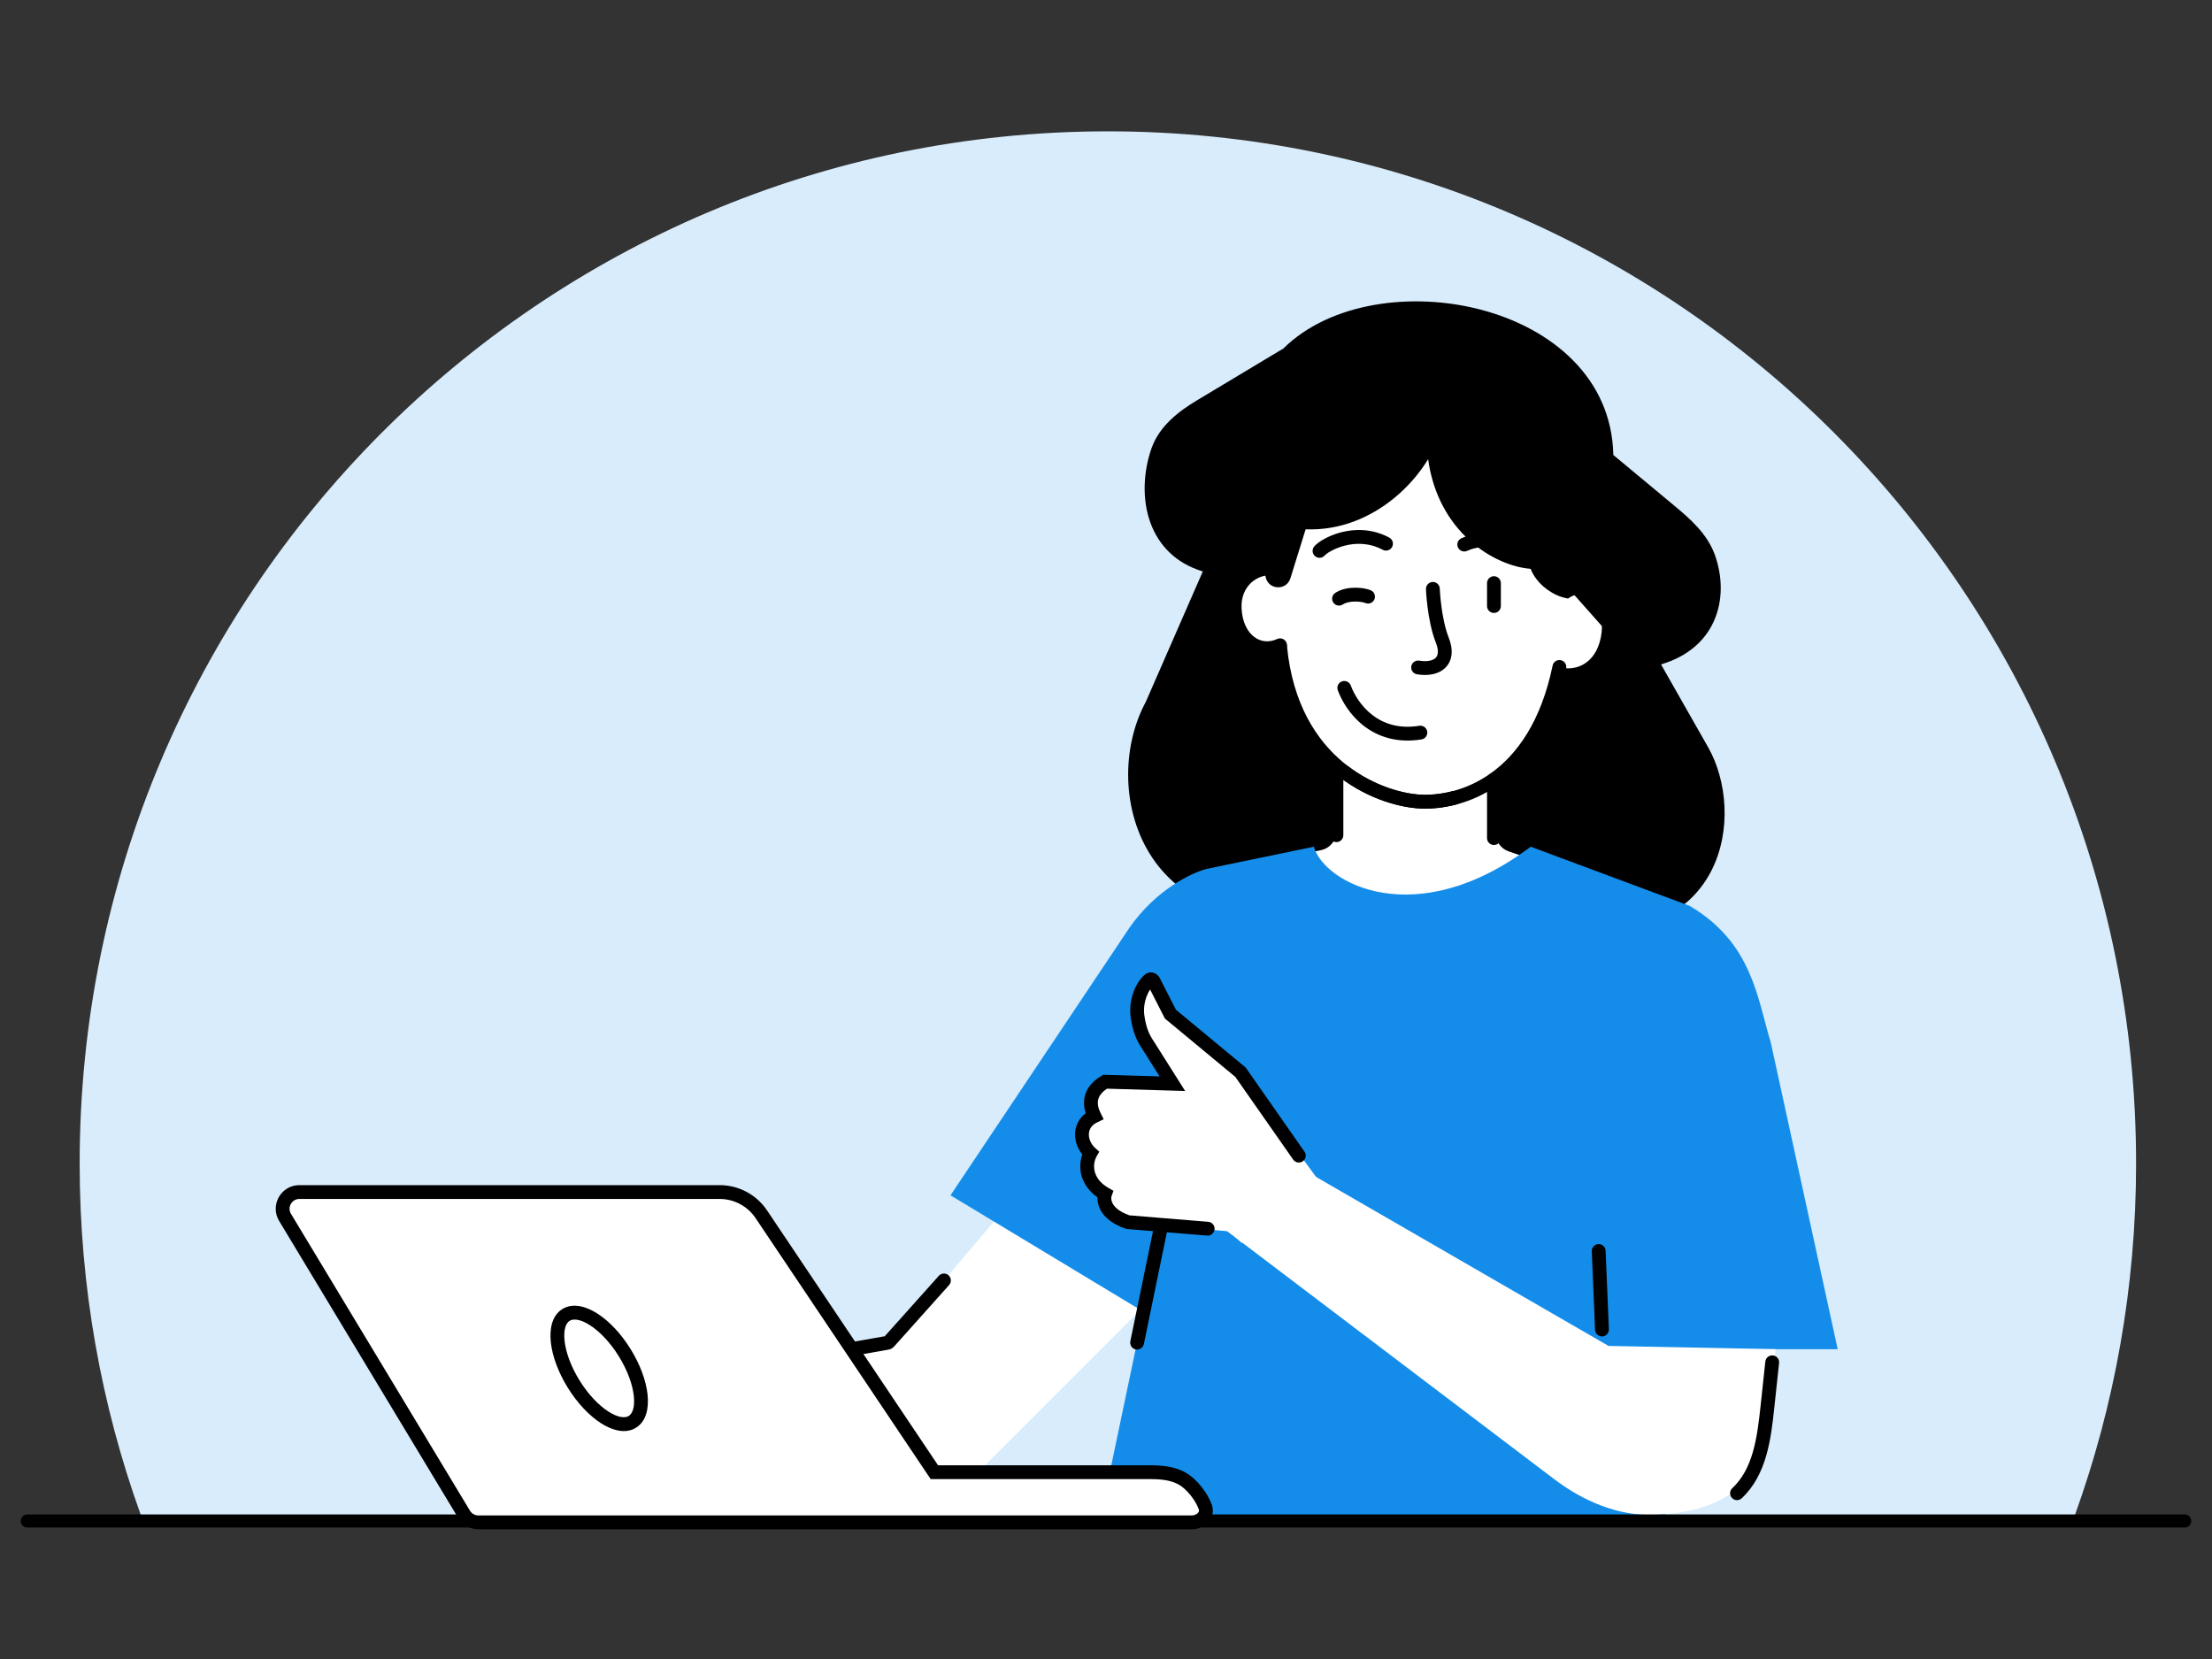
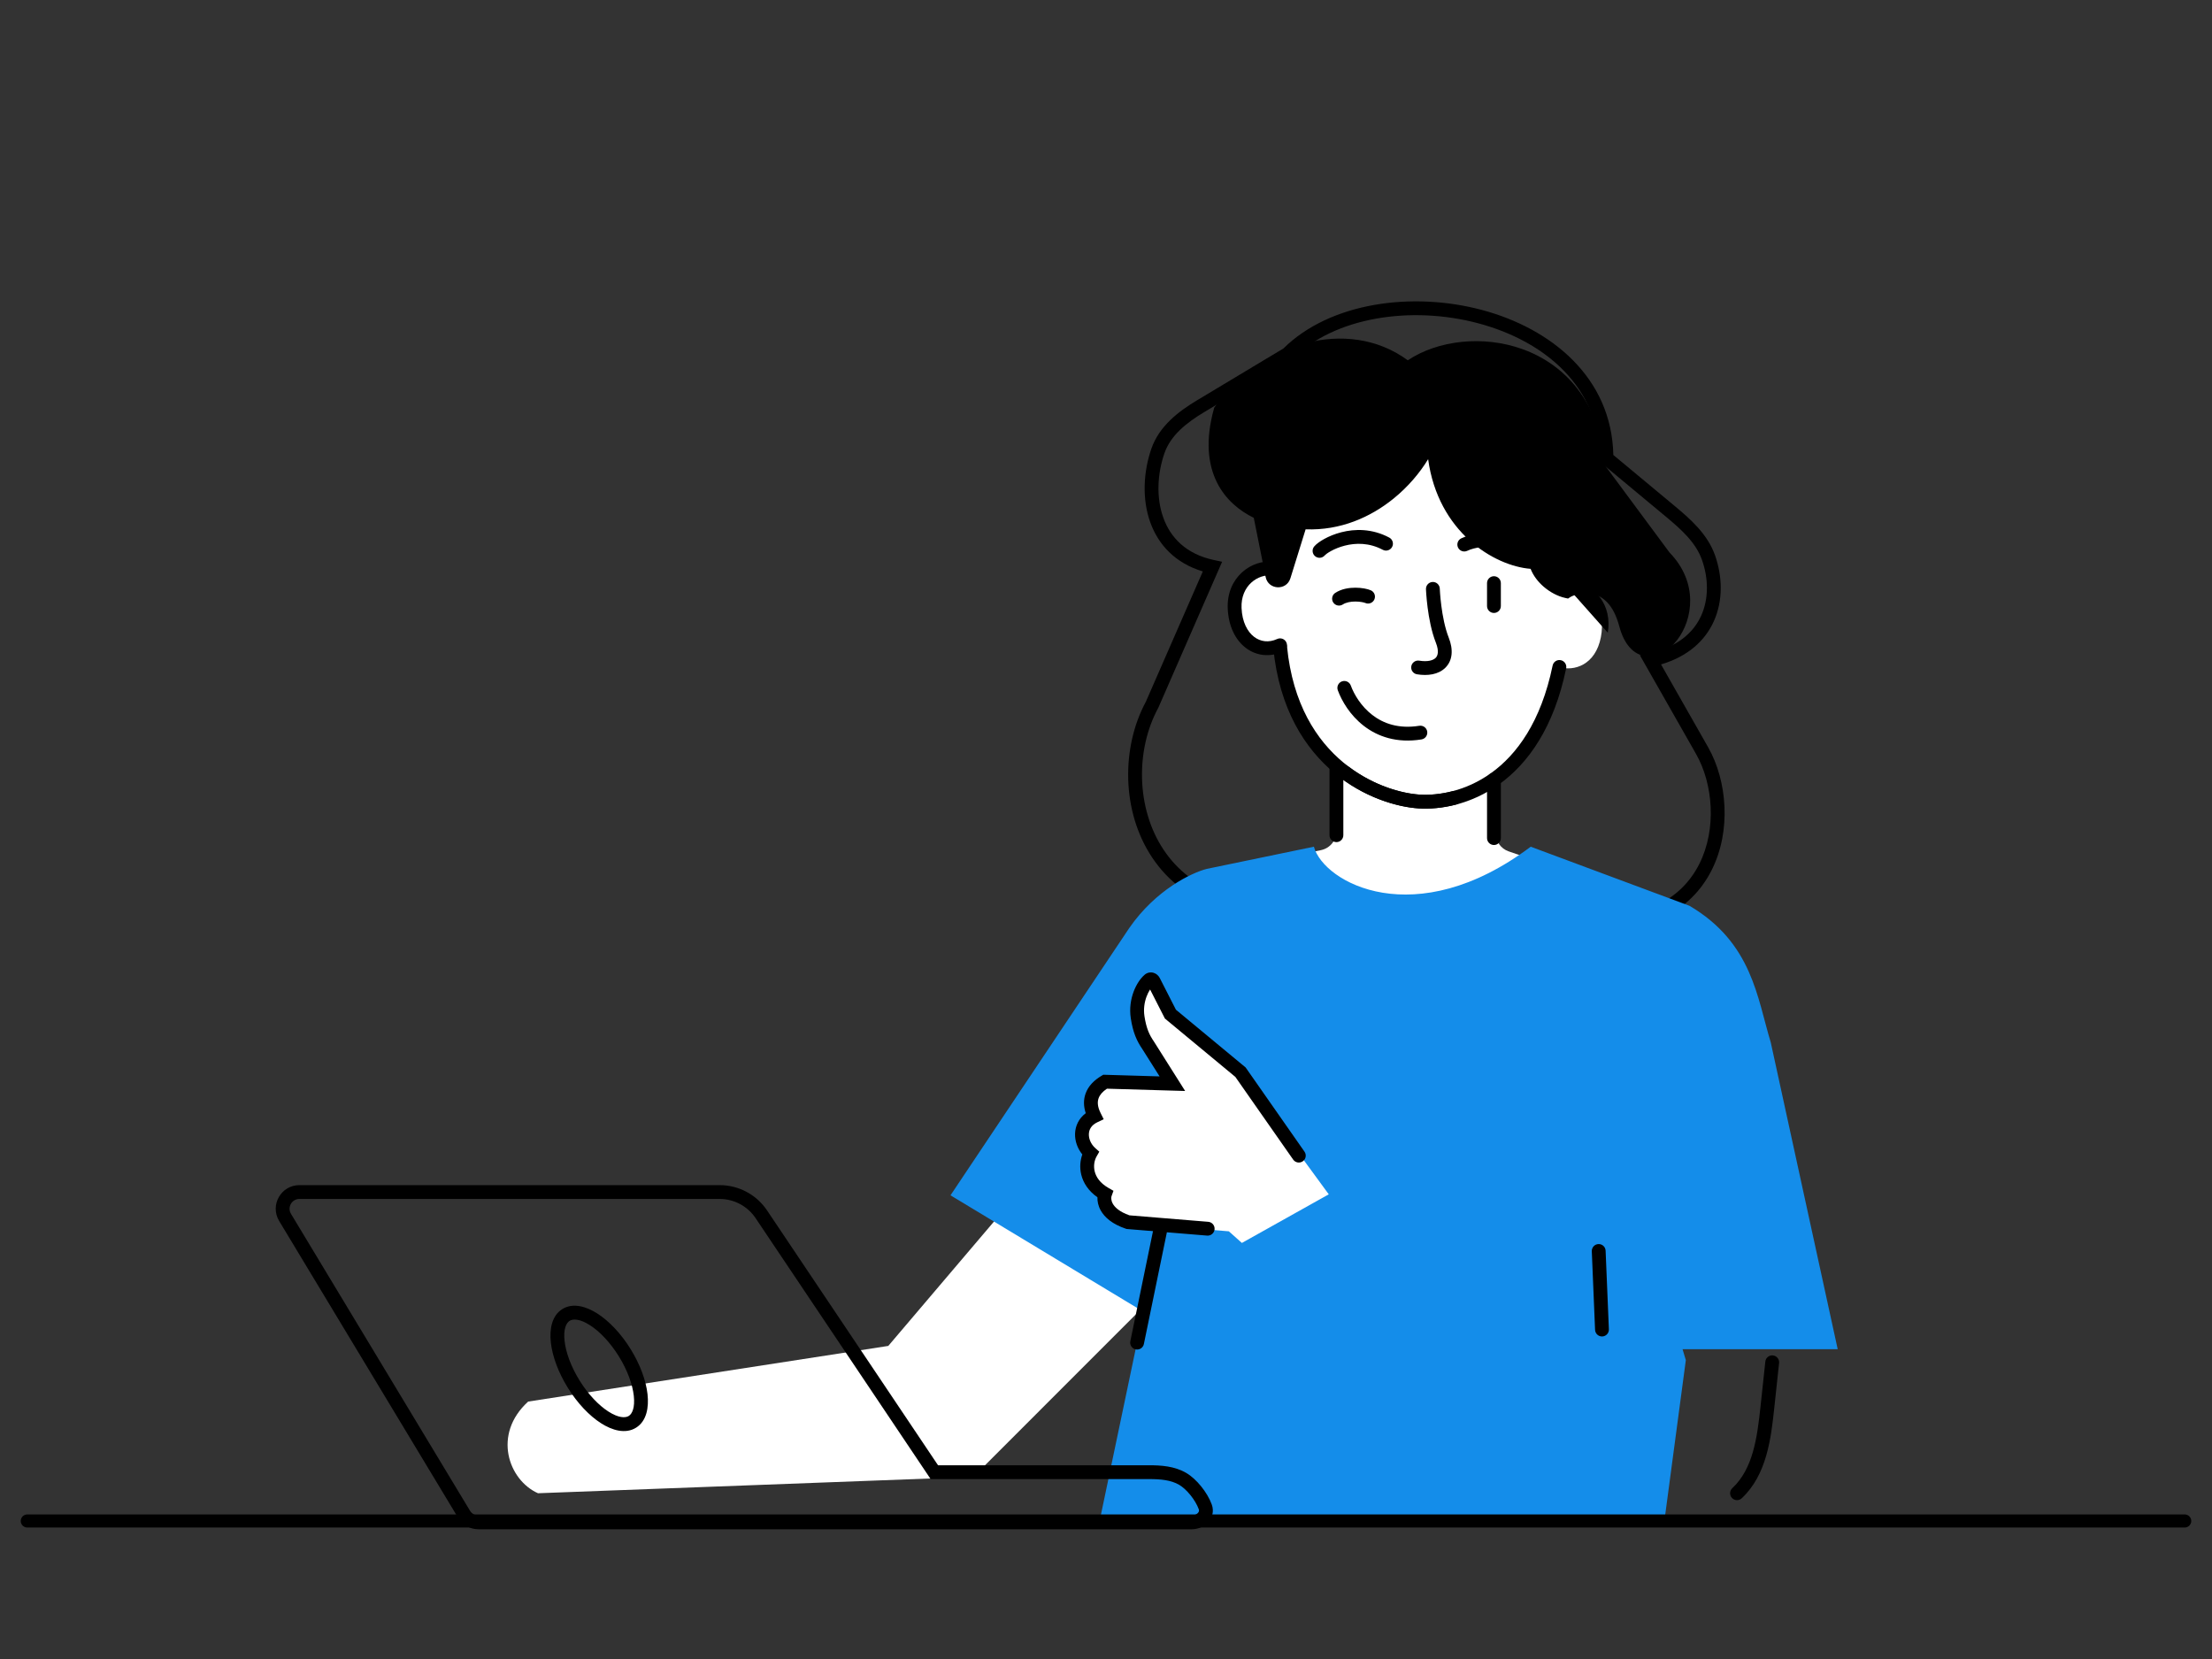
<svg xmlns="http://www.w3.org/2000/svg" width="320" height="240" viewBox="0 0 320 240" fill="none">
  <rect x="0" y="0" width="320" height="240" fill="#333333" stroke="none" />
-   <path d="M160.272 19C242.423 19 309.019 85.853 309.019 168.319C309.019 186.162 305.902 203.272 300.185 219.133H20.359C14.642 203.272 11.524 186.162 11.524 168.319C11.524 85.853 78.121 19 160.272 19Z" fill="#D8ECFC" />
-   <path d="M232.399 66.294C232.399 44.575 199.072 38.418 186.285 51.205L173.685 58.765C171.055 60.343 168.529 62.317 167.519 65.213C165.325 71.497 166.661 80.127 175.392 81.99L166.663 101.962C159.828 114.574 166.758 137.453 193.643 129.939L227.426 133.283C248.614 136.088 251.427 117.763 246.251 108.617L238.774 95.471C247.509 93.608 249.2 86.359 247.143 80.618C246.154 77.857 243.875 75.835 241.62 73.96L232.399 66.294Z" fill="black" />
  <path fill-rule="evenodd" clip-rule="evenodd" d="M213.879 46.776C204.159 44.176 193.048 45.857 186.992 51.912L186.905 51.999L174.2 59.623C171.603 61.18 169.35 62.999 168.463 65.542C167.425 68.513 167.241 72.001 168.298 74.918C169.337 77.782 171.585 80.155 175.6 81.012L176.799 81.267L167.562 102.401L167.542 102.438C164.288 108.442 164.321 116.916 168.34 122.943C170.335 125.934 173.318 128.336 177.409 129.552C181.51 130.772 186.787 130.817 193.374 128.976L193.555 128.925L227.541 132.289L227.557 132.292C232.713 132.974 236.662 132.36 239.613 130.991C242.557 129.626 244.574 127.482 245.832 124.982C248.373 119.934 247.82 113.42 245.38 109.11L237.229 94.778L238.565 94.493C242.662 93.619 244.985 91.524 246.095 89.084C247.223 86.605 247.162 83.634 246.202 80.956C245.317 78.485 243.256 76.621 240.98 74.729L231.399 66.763V66.294C231.399 56.065 223.571 49.368 213.879 46.776ZM233.394 65.82C233.155 54.604 224.423 47.525 214.396 44.843C204.3 42.144 192.414 43.752 185.666 50.41L173.171 57.908C170.507 59.506 167.708 61.635 166.574 64.883C165.418 68.196 165.173 72.166 166.418 75.6C167.573 78.787 169.998 81.461 174.005 82.666L165.763 101.523C162.202 108.129 162.225 117.378 166.676 124.052C168.92 127.418 172.283 130.115 176.839 131.469C181.345 132.809 186.956 132.818 193.73 130.952L227.311 134.276C232.742 134.993 237.085 134.368 240.455 132.806C243.836 131.238 246.172 128.755 247.618 125.881C250.487 120.182 249.858 112.96 247.121 108.125L240.292 96.118C244.171 94.973 246.648 92.697 247.915 89.913C249.302 86.866 249.182 83.343 248.085 80.281C246.991 77.229 244.494 75.049 242.259 73.191L233.394 65.82Z" fill="black" />
  <path d="M193.341 102.617L216.364 101.971L216.364 120.517C216.364 121.711 217.122 122.774 218.251 123.163L231.201 127.629C231.201 127.629 208.633 134.517 200.557 134.008C191.662 131.341 179.015 125.524 179.015 125.524L191.118 122.98C192.413 122.707 193.341 121.564 193.341 120.24L193.341 102.617Z" fill="white" />
  <path d="M226.797 85.522C237.654 41.064 174.157 46.907 185.262 82.903C182.637 81.829 178.824 83.109 179.074 88.337C179.323 93.565 183.539 94.41 185.128 93.352C187.212 106.225 195.97 114.307 205.2 114.889C214.43 115.47 222.34 108.83 225.473 96.475C227.744 97.198 230.812 96.169 231.588 92.196C232.364 88.222 230.275 84.615 226.797 85.522Z" fill="white" />
  <path fill-rule="evenodd" clip-rule="evenodd" d="M223.829 61.905C228.164 67.12 230.309 74.886 228.47 85.196C228.373 85.74 227.853 86.102 227.31 86.005C226.766 85.908 226.404 85.388 226.501 84.845C228.26 74.983 226.172 67.852 222.291 63.184C218.398 58.502 212.593 56.168 206.673 56.116C200.749 56.063 194.785 58.296 190.61 62.649C186.457 66.98 184.001 73.487 185.208 82.154C185.284 82.701 184.903 83.207 184.356 83.283C183.809 83.359 183.304 82.977 183.227 82.43C181.944 73.215 184.55 66.079 189.167 61.265C193.762 56.473 200.275 54.059 206.691 54.116C213.109 54.173 219.506 56.706 223.829 61.905ZM185.096 92.633C185.645 92.579 186.135 92.98 186.189 93.53C187.008 101.852 190.463 107.098 194.349 110.317C198.265 113.56 202.664 114.782 205.37 114.953C208.055 115.122 212.024 114.487 215.728 111.822C219.413 109.171 222.924 104.448 224.611 96.282C224.723 95.741 225.252 95.393 225.792 95.505C226.333 95.617 226.681 96.146 226.569 96.687C224.797 105.267 221.048 110.459 216.896 113.446C212.765 116.418 208.322 117.143 205.244 116.949C202.157 116.754 197.345 115.394 193.073 111.857C188.773 108.295 185.068 102.563 184.198 93.726C184.144 93.176 184.546 92.687 185.096 92.633Z" fill="black" />
  <path fill-rule="evenodd" clip-rule="evenodd" d="M193.672 111.082C194.005 110.642 194.632 110.555 195.073 110.888C198.798 113.706 202.833 114.792 205.37 114.952C206.71 115.037 208.38 114.921 210.18 114.446C210.714 114.306 211.261 114.625 211.402 115.159C211.543 115.693 211.224 116.24 210.69 116.38C208.678 116.911 206.793 117.046 205.244 116.948C202.345 116.765 197.928 115.555 193.866 112.483C193.426 112.15 193.339 111.523 193.672 111.082Z" fill="black" />
  <path fill-rule="evenodd" clip-rule="evenodd" d="M177.61 88.03C177.422 83.499 181.082 80.879 184.267 81.27C184.815 81.337 185.205 81.836 185.138 82.384C185.071 82.933 184.572 83.322 184.023 83.255C182.036 83.011 179.473 84.677 179.609 87.947C179.694 89.996 180.465 91.388 181.413 92.119C182.343 92.836 183.542 93.004 184.766 92.442C185.268 92.211 185.862 92.431 186.092 92.933C186.323 93.435 186.103 94.029 185.601 94.259C183.718 95.124 181.725 94.886 180.191 93.703C178.676 92.534 177.714 90.531 177.61 88.03Z" fill="black" />
  <path fill-rule="evenodd" clip-rule="evenodd" d="M226.68 84.874C226.789 84.332 227.317 83.982 227.858 84.091C230.695 84.664 233.265 87.529 232.589 91.528" fill="black" />
  <path fill-rule="evenodd" clip-rule="evenodd" d="M193.334 110.053C193.886 110.053 194.334 110.501 194.334 111.053L194.334 120.825C194.334 121.378 193.886 121.825 193.334 121.825C192.781 121.825 192.334 121.378 192.334 120.825L192.334 111.053C192.334 110.501 192.781 110.053 193.334 110.053ZM216.123 111.774C216.676 111.774 217.123 112.222 217.123 112.774L217.123 121.244C217.123 121.796 216.676 122.244 216.123 122.244C215.571 122.244 215.123 121.796 215.123 121.244L215.123 112.774C215.123 112.222 215.571 111.774 216.123 111.774Z" fill="black" />
  <path fill-rule="evenodd" clip-rule="evenodd" d="M194.545 78.934C196.126 78.529 198.085 78.495 200.039 79.535C200.526 79.794 201.132 79.609 201.391 79.122C201.651 78.634 201.466 78.029 200.978 77.769C198.48 76.44 195.986 76.501 194.05 76.996C193.083 77.243 192.242 77.601 191.586 77.962C190.959 78.306 190.419 78.697 190.122 79.052C189.767 79.475 189.823 80.106 190.246 80.46C190.67 80.815 191.3 80.76 191.655 80.336C191.716 80.264 192 80.016 192.549 79.715C193.068 79.429 193.753 79.136 194.545 78.934ZM216.688 79.256C218.324 79.567 219.861 80.376 220.866 81.775C221.189 82.224 221.814 82.326 222.262 82.003C222.711 81.681 222.813 81.056 222.49 80.608C221.121 78.703 219.081 77.675 217.062 77.291C215.055 76.909 212.969 77.143 211.405 77.874C210.905 78.108 210.689 78.703 210.923 79.204C211.157 79.704 211.752 79.92 212.253 79.686C213.387 79.155 215.038 78.942 216.688 79.256ZM216.122 83.358C215.57 83.358 215.122 83.806 215.122 84.358L215.122 87.673C215.122 88.226 215.57 88.673 216.122 88.673C216.674 88.673 217.122 88.226 217.122 87.673L217.122 84.358C217.122 83.806 216.674 83.358 216.122 83.358ZM196.083 87.02C196.8 87.022 197.354 87.161 197.5 87.226C198.004 87.452 198.595 87.227 198.821 86.723C199.047 86.219 198.822 85.627 198.318 85.401C197.83 85.182 196.97 85.022 196.089 85.02C195.198 85.017 194.083 85.173 193.166 85.77C192.703 86.071 192.572 86.691 192.873 87.154C193.175 87.616 193.794 87.747 194.257 87.446C194.71 87.151 195.377 87.018 196.083 87.02Z" fill="black" />
  <path d="M140.819 213.651L77.829 216.02C73.567 214.125 71.198 207.495 76.408 202.759L128.505 194.707L144.607 175.763L167.341 187.119L140.819 213.651Z" fill="white" />
  <path d="M243.881 196.77L240.674 220.818H158.912L165.414 189.804L164.973 189.497L137.504 172.921L163.369 134.246C167.217 128.688 172.454 126.23 174.591 125.695L190.074 122.489C191.495 127.699 204.756 135.033 221.441 122.489L244.413 131.039C253.498 136.383 254.211 144.399 256.17 150.812L265.851 195.181H243.407L243.881 196.77Z" fill="#148DEA" />
  <path fill-rule="evenodd" clip-rule="evenodd" d="M168.016 177.152C168.557 177.263 168.905 177.792 168.794 178.333L165.479 194.435C165.367 194.976 164.839 195.324 164.298 195.213C163.757 195.102 163.408 194.573 163.52 194.032L166.835 177.929C166.946 177.388 167.475 177.04 168.016 177.152Z" fill="black" />
  <path d="M231.279 67.781C229.9 49.505 211.626 47.329 203.636 53.365C195.178 46.541 182.503 50.793 176.574 59.41C174.186 68.06 178.085 72.367 182.26 74.219L184.074 83.278C184.248 84.142 185.46 84.205 185.721 83.363L188.157 75.527C198.303 76.37 205.788 67.957 207.392 62.252C206.982 75.652 216.796 81.327 222.169 81.321C222.662 83.476 224.88 85.138 226.649 85.525C227.726 84.834 233.297 83.087 235.226 90.365C237.737 99.837 248.502 88.452 240.75 80.568L231.279 67.781Z" fill="black" />
  <path fill-rule="evenodd" clip-rule="evenodd" d="M189.407 51.565C194.131 50.341 199.072 50.968 203.007 54.144L203.615 54.634L204.238 54.163C207.934 51.371 214.139 50.424 219.597 52.396C224.965 54.336 229.622 59.109 230.281 67.856L230.303 68.144L239.988 81.219L240.037 81.269C243.514 84.806 242.82 89.056 241.044 91.366C240.131 92.553 239.098 93.031 238.352 92.945C237.705 92.872 236.772 92.296 236.193 90.109C235.151 86.178 233.032 84.461 230.831 83.98C229.779 83.75 228.775 83.819 227.967 83.987C227.407 84.105 226.909 84.277 226.525 84.457C225.902 84.258 225.203 83.872 224.589 83.334C223.863 82.698 223.331 81.916 223.144 81.098L222.966 80.32L222.168 80.321C217.337 80.326 207.999 75.096 208.391 62.282L206.429 61.981C205.691 64.607 203.551 67.969 200.347 70.569C197.161 73.155 193.002 74.926 188.24 74.531C187.855 74.499 187.465 74.453 187.071 74.391L187.026 74.384L186.982 74.382C185.734 74.301 184.179 73.977 182.666 73.305C180.73 72.446 178.918 71.046 177.85 68.915C176.801 66.824 176.404 63.899 177.494 59.839C180.324 55.8 184.724 52.779 189.407 51.565ZM188.906 49.629C183.707 50.976 178.852 54.335 175.75 58.843L175.655 58.981L175.61 59.144C174.366 63.649 174.728 67.152 176.062 69.812C177.296 72.273 179.304 73.897 181.379 74.912L183.094 83.474C183.47 85.355 186.107 85.492 186.676 83.66L188.879 76.573C193.922 76.767 198.289 74.815 201.608 72.121C203.691 70.431 205.389 68.425 206.602 66.427C208.039 76.94 216.099 81.868 221.425 82.291C221.821 83.303 222.506 84.168 223.272 84.838C224.218 85.668 225.364 86.268 226.435 86.502L226.839 86.59L227.188 86.367C227.332 86.274 227.762 86.073 228.377 85.945C228.977 85.82 229.688 85.777 230.404 85.933C231.74 86.226 233.372 87.274 234.259 90.621C234.935 93.17 236.29 94.723 238.125 94.933C239.862 95.13 241.506 94.045 242.629 92.585C244.916 89.611 245.731 84.256 241.513 79.918L232.252 67.416C231.452 58.066 226.326 52.701 220.276 50.516C214.54 48.443 207.981 49.237 203.659 52.122C199.247 48.885 193.887 48.339 188.906 49.629ZM186.845 76.38L184.94 82.508L183.592 75.777C184.733 76.121 185.84 76.308 186.808 76.374C186.82 76.376 186.832 76.378 186.845 76.38Z" fill="black" />
-   <path d="M190.073 170.08L232.698 194.708L256.852 195.181L255.905 207.855C253.576 216.831 246.075 218.881 239.373 219.139C234.09 219.343 229.032 217.159 224.819 213.965L172.551 174.343C172.551 174.343 185.338 171.027 190.073 170.08Z" fill="white" />
  <path fill-rule="evenodd" clip-rule="evenodd" d="M3 220.035C3 219.511 3.424 219.087 3.947 219.087H316.053C316.576 219.087 317 219.511 317 220.035C317 220.557 316.576 220.982 316.053 220.982H3.947C3.424 220.982 3 220.557 3 220.035Z" fill="black" />
-   <path fill-rule="evenodd" clip-rule="evenodd" d="M137.224 184.491C137.635 184.859 137.67 185.491 137.302 185.903L129.343 194.798C129.134 195.032 128.852 195.189 128.542 195.243L69.478 205.638C68.934 205.734 68.416 205.371 68.32 204.827C68.224 204.283 68.588 203.764 69.132 203.669L127.991 193.309L135.812 184.569C136.18 184.157 136.812 184.122 137.224 184.491Z" fill="black" />
  <path fill-rule="evenodd" clip-rule="evenodd" d="M231.236 179.974C231.788 179.951 232.254 180.38 232.276 180.931L232.75 192.298C232.773 192.85 232.344 193.316 231.793 193.339C231.241 193.362 230.775 192.933 230.752 192.381L230.278 181.015C230.255 180.463 230.684 179.997 231.236 179.974Z" fill="black" />
  <path fill-rule="evenodd" clip-rule="evenodd" d="M256.484 196.081C257.033 196.14 257.431 196.632 257.372 197.182L256.678 203.662C256.204 208.088 255.595 213.358 251.968 216.75C251.565 217.127 250.932 217.106 250.555 216.702C250.178 216.299 250.199 215.666 250.602 215.289C253.595 212.49 254.198 208.034 254.689 203.449L255.383 196.969C255.442 196.419 255.935 196.022 256.484 196.081Z" fill="black" />
  <path fill-rule="evenodd" clip-rule="evenodd" d="M194.128 98.574C194.647 98.384 195.221 98.65 195.412 99.168C195.886 100.46 196.895 102.169 198.514 103.423C200.104 104.653 202.317 105.475 205.323 104.995C205.869 104.908 206.381 105.28 206.468 105.825C206.555 106.371 206.184 106.883 205.638 106.97C202.061 107.541 199.295 106.556 197.29 105.004C195.314 103.475 194.11 101.424 193.534 99.858C193.344 99.34 193.61 98.765 194.128 98.574Z" fill="black" />
-   <path d="M43.311 172.448H104.109C106.528 172.448 108.788 173.653 110.136 175.662L135.167 212.973H166.235C167.916 212.973 169.644 213.095 171.096 213.942C172.358 214.678 173.78 216.41 174.358 217.987C174.8 219.19 173.677 220.231 172.396 220.231H137.919H69.204C68.356 220.231 67.57 219.787 67.132 219.061L41.239 176.117C40.267 174.504 41.428 172.448 43.311 172.448Z" fill="white" />
  <path fill-rule="evenodd" clip-rule="evenodd" d="M110.967 175.105C109.433 172.819 106.862 171.448 104.109 171.448H43.311C40.65 171.448 39.009 174.354 40.383 176.633L66.276 219.577C66.895 220.603 68.006 221.231 69.204 221.231H172.396C173.294 221.231 174.165 220.869 174.752 220.245C175.362 219.595 175.665 218.644 175.298 217.643C174.962 216.729 174.399 215.807 173.76 215.02C173.125 214.236 172.366 213.526 171.601 213.079C169.898 212.085 167.931 211.973 166.235 211.973H135.701L110.967 175.105ZM104.109 173.448C106.195 173.448 108.144 174.487 109.306 176.219L134.634 213.973H166.235C167.903 213.973 169.39 214.104 170.592 214.806C171.088 215.095 171.671 215.618 172.207 216.279C172.74 216.936 173.177 217.669 173.42 218.332C173.494 218.533 173.456 218.704 173.294 218.875C173.11 219.072 172.779 219.231 172.396 219.231H69.204C68.707 219.231 68.246 218.97 67.989 218.544L42.096 175.6C41.525 174.654 42.207 173.448 43.311 173.448H104.109Z" fill="black" />
  <path fill-rule="evenodd" clip-rule="evenodd" d="M85.35 191.715C86.734 192.603 88.249 194.161 89.515 196.199C90.78 198.236 91.505 200.285 91.688 201.92C91.879 203.637 91.456 204.531 90.957 204.841C90.457 205.151 89.468 205.134 88.014 204.201C86.629 203.312 85.115 201.755 83.849 199.717C82.584 197.68 81.859 195.631 81.676 193.996C81.484 192.279 81.907 191.385 82.407 191.075C82.907 190.764 83.896 190.781 85.35 191.715ZM86.43 190.032C84.814 188.994 82.886 188.423 81.352 189.376C79.818 190.328 79.475 192.309 79.689 194.218C79.911 196.209 80.763 198.539 82.15 200.772C83.537 203.005 85.248 204.802 86.934 205.884C88.55 206.922 90.478 207.493 92.012 206.54C93.546 205.587 93.888 203.607 93.675 201.698C93.453 199.706 92.6 197.377 91.214 195.144C89.827 192.911 88.116 191.114 86.43 190.032Z" fill="black" />
  <path d="M169.599 156.771L159.987 156.269C158.13 157.361 157.223 159.566 158.324 161.782C155.899 162.931 156.146 165.69 157.769 167.146C156.93 168.619 156.911 171.353 159.862 173.05C159.584 173.826 160.222 174.556 164.109 176.992L177.771 178.129L179.656 179.811L192.227 172.778L188.277 167.379C187.877 166.296 186.688 163.613 185.231 162.131L179.457 155.109L169.316 146.706L167.079 141.565C166.126 141.948 164.329 143.422 164.76 146.258C165.192 149.094 165.254 149.445 165.967 150.486L169.599 156.771Z" fill="white" />
  <path fill-rule="evenodd" clip-rule="evenodd" d="M165.862 144.182C165.563 144.989 165.405 145.969 165.563 147.005C165.834 148.788 166.284 149.723 166.911 150.64L166.921 150.655L171.45 157.828L160.141 157.495C159.483 157.928 159.097 158.401 158.927 158.881C158.745 159.394 158.753 160.077 159.214 161.005L159.668 161.917L158.747 162.353C157.87 162.768 157.547 163.412 157.523 164.054C157.496 164.748 157.823 165.523 158.431 166.07L159.031 166.608L158.632 167.309C158.333 167.834 158.164 168.626 158.361 169.448C158.551 170.239 159.098 171.128 160.355 171.851L161.081 172.268L160.798 173.055C160.755 173.176 160.69 173.603 160.978 174.125C161.249 174.616 161.89 175.289 163.39 175.817L174.792 176.754C175.343 176.8 175.752 177.283 175.707 177.833C175.662 178.383 175.179 178.793 174.628 178.748L162.979 177.79L162.863 177.751C160.943 177.103 159.807 176.142 159.227 175.091C158.861 174.428 158.74 173.767 158.762 173.206C157.445 172.28 156.704 171.113 156.416 169.915C156.168 168.879 156.267 167.858 156.576 167.011C155.879 166.154 155.483 165.067 155.524 163.978C155.566 162.862 156.069 161.796 157.07 161.04C156.745 160.054 156.728 159.1 157.042 158.213C157.439 157.092 158.307 156.245 159.362 155.625L159.61 155.478L167.753 155.718L165.249 151.754C164.457 150.592 163.9 149.374 163.585 147.305C163.37 145.888 163.587 144.565 163.987 143.486C164.38 142.426 164.977 141.531 165.603 141.001C165.986 140.676 166.471 140.607 166.89 140.734C167.286 140.854 167.599 141.137 167.777 141.485L170.116 146.07L180.199 154.426L188.715 166.606C189.032 167.059 188.922 167.682 188.469 167.999C188.016 168.315 187.393 168.205 187.076 167.752L178.714 155.793L168.522 147.347L166.378 143.144C166.196 143.422 166.014 143.771 165.862 144.182Z" fill="black" />
  <path fill-rule="evenodd" clip-rule="evenodd" d="M207.251 84.191C207.803 84.171 208.267 84.602 208.287 85.154C208.287 85.154 208.287 85.154 208.287 85.154L208.287 85.155L208.287 85.163L208.289 85.196C208.29 85.226 208.292 85.271 208.296 85.331C208.302 85.45 208.313 85.626 208.329 85.847C208.362 86.29 208.418 86.913 208.51 87.628C208.696 89.073 209.024 90.829 209.577 92.232C210.256 93.952 210.163 95.544 209.086 96.604C208.079 97.594 206.513 97.8 204.987 97.546C204.442 97.456 204.074 96.941 204.164 96.396C204.255 95.851 204.77 95.483 205.314 95.573C206.551 95.779 207.332 95.523 207.683 95.178C207.963 94.902 208.237 94.284 207.717 92.966C207.072 91.332 206.72 89.383 206.526 87.884C206.428 87.126 206.369 86.466 206.334 85.995C206.317 85.759 206.306 85.57 206.299 85.438C206.295 85.372 206.293 85.321 206.291 85.285L206.289 85.244L206.289 85.233L206.289 85.228C206.289 85.228 206.289 85.228 207.288 85.191L206.289 85.228C206.268 84.676 206.699 84.212 207.251 84.191Z" fill="black" />
</svg>